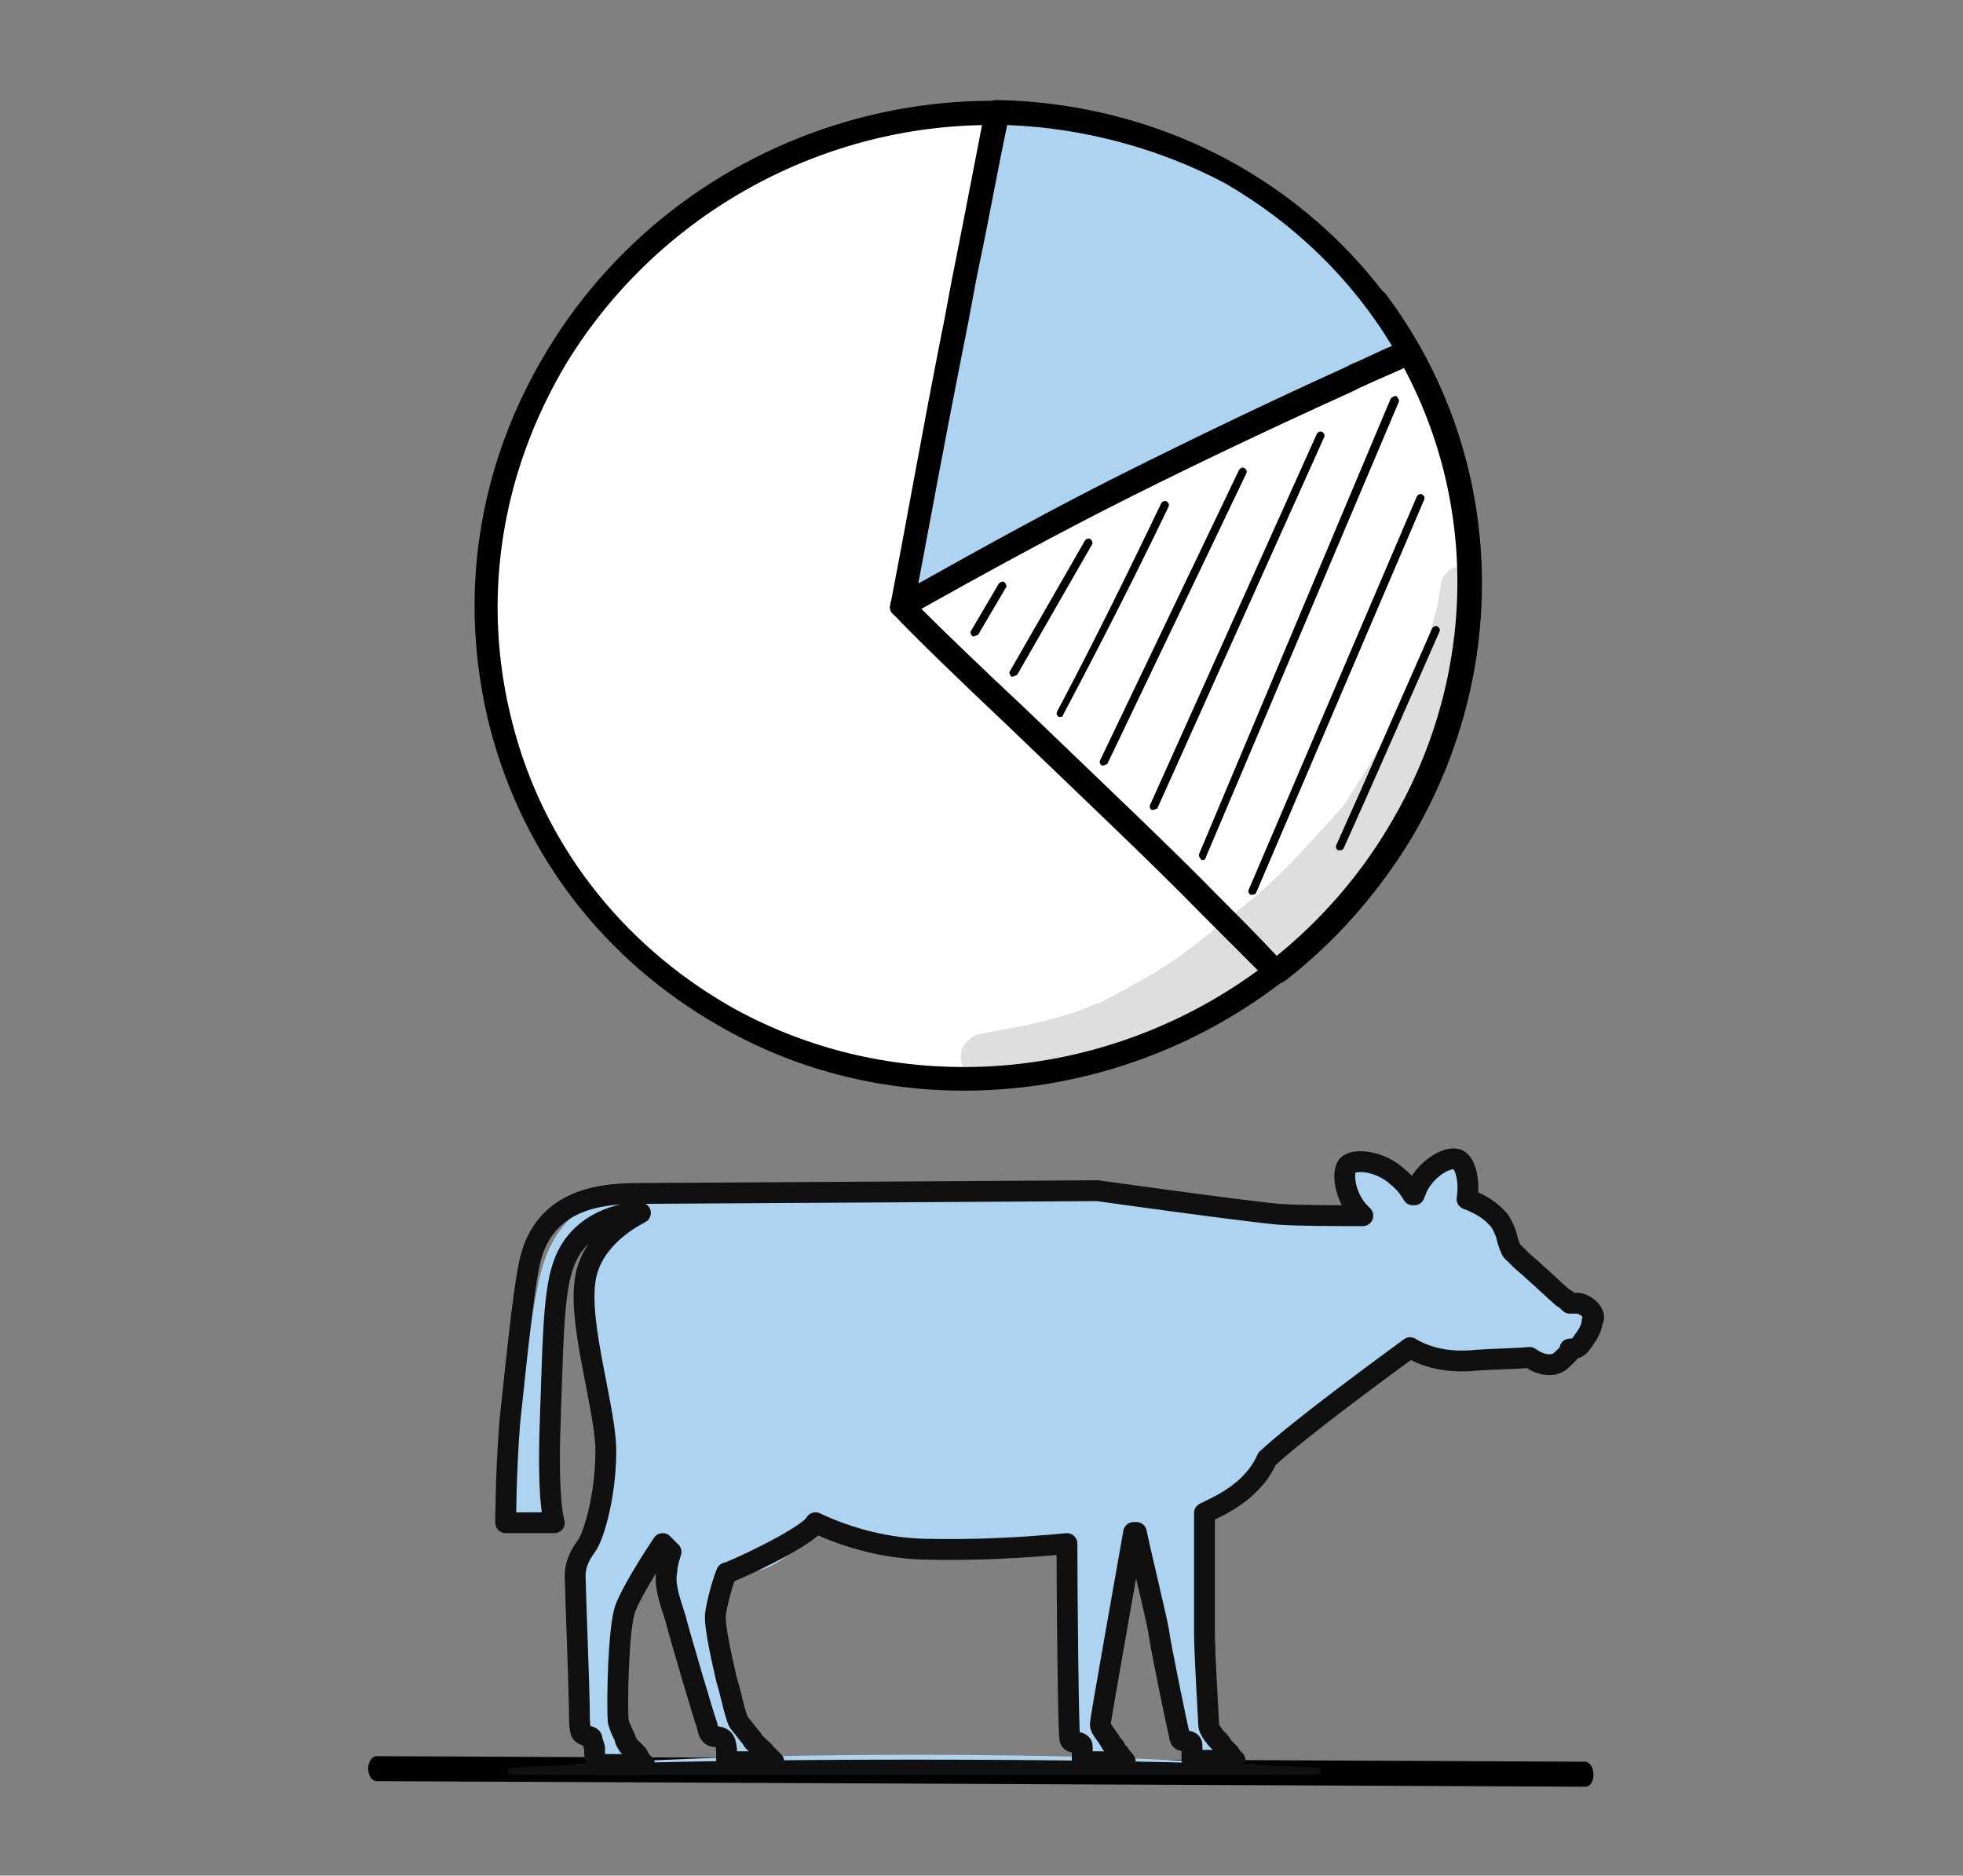
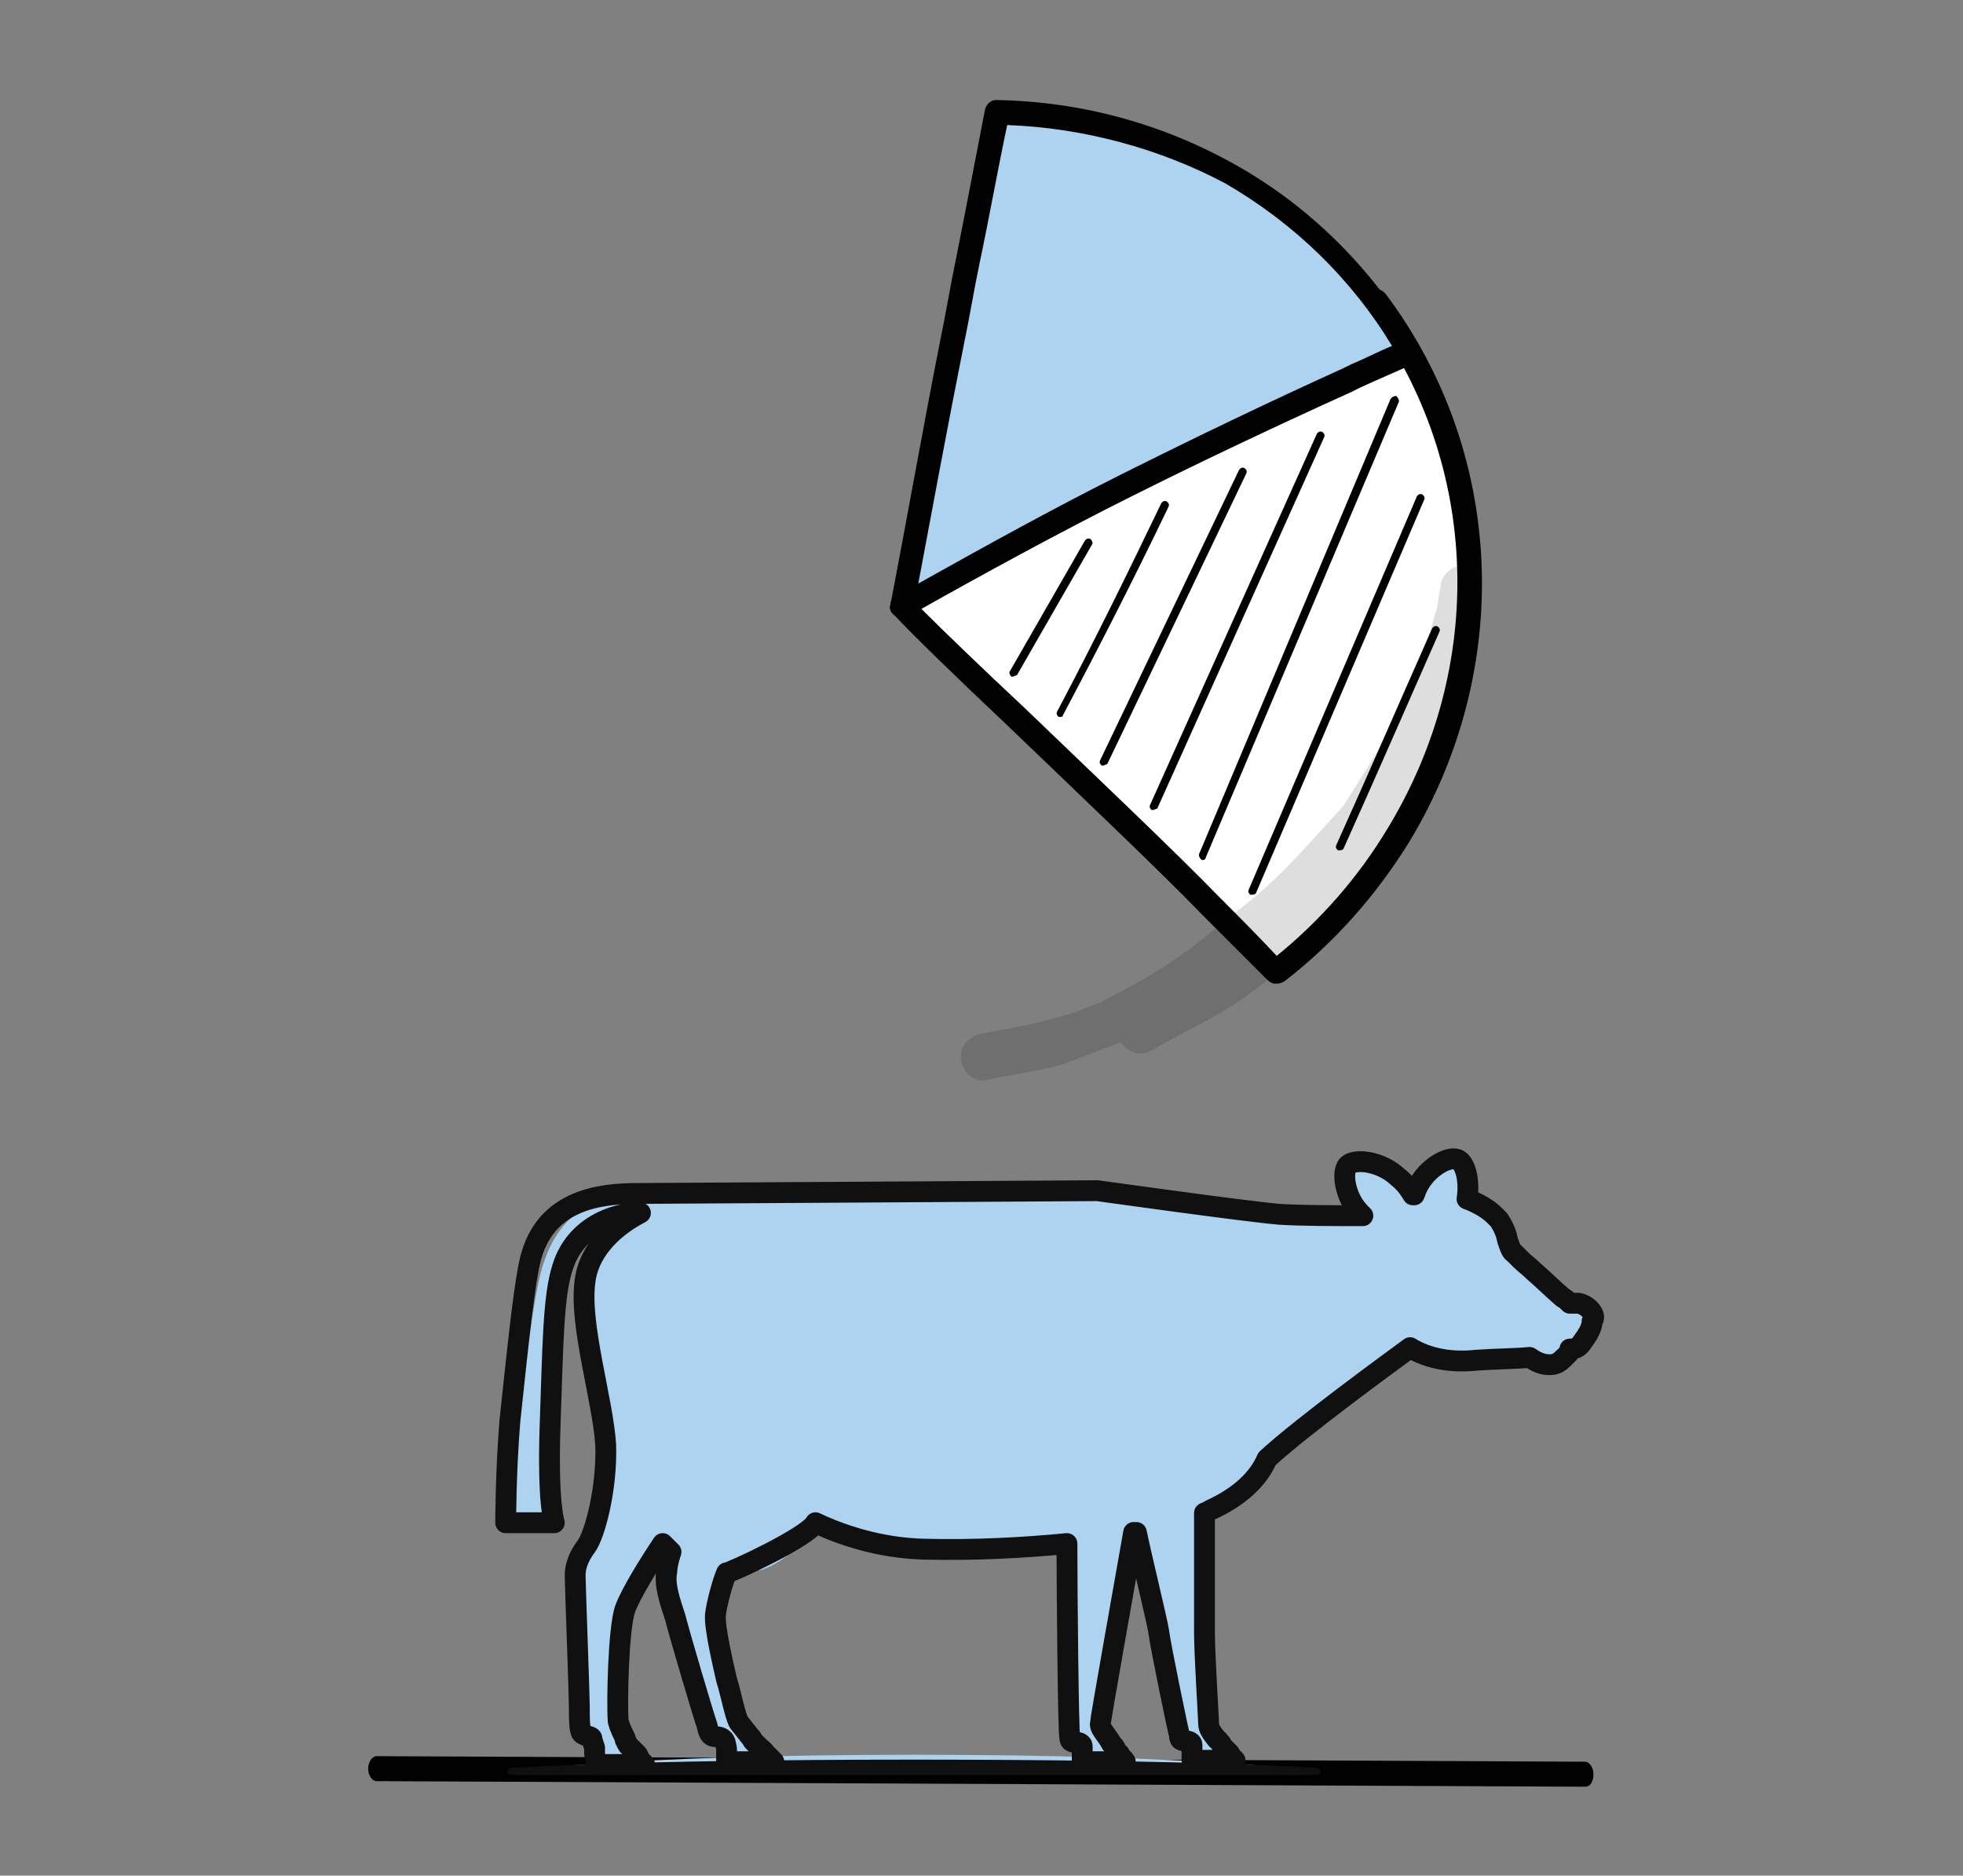
<svg xmlns="http://www.w3.org/2000/svg" version="1.1" style="enable-background:new 0 0 141.3 135;" xml:space="preserve" width="141.3" height="135">
  <rect width="100%" height="100%" fill="#808080" stroke="none" />
  <rect id="backgroundrect" width="100%" height="100%" x="0" y="0" fill="none" stroke="none" />
  <style type="text/css">
	.st0{fill:#010101;}
	.st1{fill:#FFFFFF;}
	.st2{fill:#AED3F0;}
	.st3{opacity:0.129;}
	.st4{fill:none;stroke:#101010;stroke-width:1.5;stroke-linecap:round;stroke-linejoin:round;stroke-miterlimit:10;}
	.st5{fill:#101010;stroke:#101010;stroke-width:0.5;stroke-linecap:round;stroke-linejoin:round;stroke-miterlimit:10;}
	.st6{fill:none;}
</style>
  <g class="currentLayer" style="">
    <title>Layer 1</title>
    <g id="svg_4">
      <g id="svg_5">
        <g id="svg_6">
          <path class="st0" d="M114.1,128.6C114.1,128.6,114.1,128.6,114.1,128.6l-87-0.4c-0.3,0-0.6-0.4-0.6-0.9c0-0.5,0.3-0.9,0.6-0.9     c0,0,0,0,0,0l87,0.4c0.3,0,0.6,0.4,0.6,0.9C114.7,128.2,114.5,128.6,114.1,128.6z" id="svg_7" />
        </g>
        <g id="svg_9">
          <g id="svg_10">
            <g id="svg_11">
              <g id="svg_12">
-                 <ellipse transform="matrix(0.878,-0.479,0.479,0.878,-11.94,38.997) " class="st1" cx="70.4" cy="42.9" rx="35.6" ry="34.5" id="svg_13" />
-                 <path class="st0" d="M69.4,78.5c-6.1,0-12.2-1.5-17.7-4.7c-8.2-4.7-14-12.2-16.4-21.3c-2.4-9.3-1-18.9,4.1-27.3        c10.3-17,32.6-23,49.7-13.3c8.2,4.7,14,12.2,16.4,21.3c2.4,9.3,1,18.9-4.1,27.3C94.4,72,82,78.5,69.4,78.5z M71.3,9        c-12,0-23.8,6.2-30.5,17.1l0,0c-4.8,8-6.2,17.2-3.9,26c2.2,8.6,7.8,15.8,15.6,20.3c5.3,3,11.1,4.4,16.9,4.4        c12,0,23.8-6.2,30.5-17.1c4.8-8,6.2-17.2,3.9-26C101.6,25,96,17.8,88.2,13.4C82.9,10.4,77.1,9,71.3,9z M40.1,25.7L40.1,25.7        L40.1,25.7z" id="svg_14" />
-               </g>
+                 </g>
              <g id="svg_15">
                <path class="st1" d="M98.9,21.7c-4.6,2.7-9.2,5.5-13.7,8.3c-6.9,4.2-13.6,9.3-20.3,13.7c3.9,3.8,17.1,16.5,22.1,21.5        c1.6,1.6,3.2,3.2,4.8,4.8c3.4-2.7,6.5-6,8.8-9.9C108.2,47.6,107.1,32.4,98.9,21.7z" id="svg_16" />
                <path class="st0" d="M91.8,70.8c-0.2,0-0.4-0.1-0.6-0.3c-1.6-1.6-3.2-3.2-4.8-4.8c-2.9-3-8.8-8.6-13.9-13.5        c-3.6-3.4-6.7-6.4-8.2-8c-0.2-0.2-0.3-0.4-0.2-0.7c0-0.3,0.2-0.5,0.4-0.6c2.5-1.7,5.1-3.5,7.6-5.2c4.1-2.9,8.4-5.9,12.7-8.5        c4.6-2.8,9.2-5.6,13.8-8.3c0.4-0.2,0.8-0.1,1.1,0.2c8.6,11.4,9.3,26.9,1.8,39.4c-2.4,3.9-5.4,7.3-9,10.1        C92.2,70.8,92,70.8,91.8,70.8z M66.3,43.8c1.7,1.7,4.4,4.3,7.5,7.2c5.1,4.9,11,10.5,13.9,13.5c1.4,1.4,2.8,2.8,4.2,4.3        c3.2-2.6,5.9-5.7,8-9.2c7.1-11.7,6.6-26.1-1.2-36.9c-4.3,2.6-8.7,5.2-13.1,7.9c-4.3,2.6-8.5,5.6-12.6,8.5        C70.8,40.7,68.5,42.3,66.3,43.8z" id="svg_17" />
              </g>
              <g id="svg_18">
                <path class="st2" d="M64.9,43.7c5.3-3,10.8-6,16.3-8.7c5.2-2.6,10.5-5.2,15.9-7.5c1.4-0.6,2.9-1.3,4.4-1.9        c-2.9-5.2-7.2-9.6-12.8-12.8c-5.3-3-11.1-4.5-16.9-4.6c-1.1,5.5-2.2,11-3.2,16.5C67.3,30.9,66.1,37.3,64.9,43.7z" id="svg_19" />
                <path class="st0" d="M64.9,44.5c-0.2,0-0.3-0.1-0.5-0.2c-0.3-0.2-0.4-0.5-0.3-0.8c1.1-5.7,2.3-12.5,3.6-19.1        c0.4-1.9,0.7-3.8,1.1-5.7c0.7-3.5,1.4-7.2,2.1-10.8c0.1-0.4,0.4-0.7,0.8-0.7c6.1,0.1,12,1.7,17.3,4.7        c5.5,3.1,10,7.7,13.1,13.1c0.1,0.2,0.1,0.5,0.1,0.7c-0.1,0.2-0.2,0.4-0.5,0.5c-1.3,0.6-2.5,1.1-3.8,1.7l-0.6,0.3        c-5.3,2.4-10.6,4.9-15.8,7.5c-5.2,2.6-10.7,5.6-16.2,8.7C65.2,44.5,65.1,44.5,64.9,44.5z M72.5,9c-0.7,3.3-1.3,6.7-2,10        c-0.4,1.9-0.7,3.8-1.1,5.7c-1.2,6-2.3,12-3.3,17.3c5-2.8,9.9-5.5,14.7-7.9c5.2-2.6,10.6-5.2,15.9-7.6l0.6-0.3        c1-0.4,1.9-0.9,2.9-1.3c-2.9-4.8-7-8.8-12-11.7C83.5,10.7,78,9.2,72.5,9z" id="svg_20" />
              </g>
            </g>
            <g id="svg_21">
-               <path class="st0" d="M70.1,45.8c0,0-0.1,0-0.1,0c-0.1-0.1-0.2-0.3-0.1-0.4l2-3.4c0.1-0.1,0.3-0.2,0.4-0.1       c0.1,0.1,0.2,0.3,0.1,0.4l-2,3.4C70.3,45.7,70.2,45.8,70.1,45.8z" id="svg_22" />
-             </g>
+               </g>
            <g id="svg_23">
              <path class="st0" d="M72.9,48.7c0,0-0.1,0-0.1,0c-0.1-0.1-0.2-0.3-0.1-0.4l5.4-9.4c0.1-0.1,0.2-0.2,0.4-0.1       c0.1,0.1,0.2,0.3,0.1,0.4l-5.4,9.4C73.1,48.6,73,48.7,72.9,48.7z" id="svg_24" />
            </g>
            <g id="svg_25">
              <path class="st0" d="M76.3,51.6c0,0-0.1,0-0.1,0c-0.1-0.1-0.2-0.2-0.1-0.4c2.6-4.9,5.1-10,7.5-15c0.1-0.1,0.2-0.2,0.4-0.1       c0.1,0.1,0.2,0.2,0.1,0.4c-2.4,5-5,10.1-7.6,15C76.5,51.6,76.4,51.6,76.3,51.6z" id="svg_26" />
            </g>
            <g id="svg_27">
              <path class="st0" d="M79.4,55.1c0,0-0.1,0-0.1,0c-0.1-0.1-0.2-0.2-0.1-0.4l10-20.9c0.1-0.1,0.2-0.2,0.4-0.1       c0.1,0.1,0.2,0.2,0.1,0.4l-10,20.9C79.6,55,79.5,55.1,79.4,55.1z" id="svg_28" />
            </g>
            <g id="svg_29">
              <path class="st0" d="M83,58.3c0,0-0.1,0-0.1,0c-0.1-0.1-0.2-0.2-0.1-0.4l12-26.7c0.1-0.1,0.2-0.2,0.4-0.1       c0.1,0.1,0.2,0.2,0.1,0.4l-12,26.7C83.2,58.2,83.1,58.3,83,58.3z" id="svg_30" />
            </g>
            <g id="svg_31">
              <path class="st0" d="M86.6,61.9c0,0-0.1,0-0.1,0c-0.1-0.1-0.2-0.2-0.2-0.4l13.8-32.8c0.1-0.1,0.2-0.2,0.4-0.2       c0.1,0.1,0.2,0.2,0.2,0.4L86.8,61.7C86.8,61.8,86.7,61.9,86.6,61.9z" id="svg_32" />
            </g>
            <g id="svg_33">
              <path class="st0" d="M90.1,64.4c0,0-0.1,0-0.1,0c-0.1-0.1-0.2-0.2-0.1-0.4L102,35.7c0.1-0.1,0.2-0.2,0.4-0.1       c0.1,0.1,0.2,0.2,0.1,0.4L90.4,64.3C90.3,64.4,90.2,64.4,90.1,64.4z" id="svg_34" />
            </g>
            <g id="svg_35">
              <path class="st0" d="M96.4,61.2c0,0-0.1,0-0.1,0c-0.1-0.1-0.2-0.2-0.1-0.4c2.3-5.1,4.6-10.4,6.9-15.6c0.1-0.1,0.2-0.2,0.4-0.1       c0.1,0.1,0.2,0.2,0.1,0.4c-2.3,5.2-4.6,10.5-6.9,15.6C96.6,61.2,96.5,61.2,96.4,61.2z" id="svg_36" />
            </g>
          </g>
          <g class="st3" id="svg_37">
            <path class="st0" d="M104.8,40.8c-0.6,0.2-1.1,0.8-1.1,1.4c0,0,0,0.1,0,0.1c-0.1,0.3-0.2,1-0.2,1.2c-0.9,3.2-1.5,5.5-2.7,7.7      c-1,2-3.8,6.3-4.1,6.8c-2.2,2.4-4.3,4.9-6.8,6.9c-4.1,3.2-4.6,4.1-10.6,7.2c0,0-0.1,0.1-0.3,0.1c-1.5,0.7-3.1,1.1-4.7,1.5      c-1,0.2-2.1,0.4-3.1,0.6c-0.5,0.1-1,0.1-1.4,0.5c-1.4,1-0.3,3.4,1.4,2.9c2-0.5,4.2-0.6,6.1-1.4c1.3-0.5,2.4-0.9,3.4-1.3      c0.4,0.7,1.3,1.1,2.2,0.6c2.4-1.4,5-2.5,7.2-4.2c2.5-1.8,4.6-3.9,6.7-6.1c1.5-1.5,2.6-3,3.5-4.2c1.1-1.5,1.2-1.4,2.2-3.6      c0.1-0.3,0.5-1.2,0.7-1.5c0,0,0,0,0,0.1c0.2-0.4,0.3-0.8,0.2-1.2c-0.1-0.3-0.2-0.6-0.5-0.7c1.1-2.1,2-4.3,2.5-6.7      c0.4-1.6,0.9-3.1,1.2-4.7C106.9,41.7,105.9,40.5,104.8,40.8z" id="svg_38" />
          </g>
        </g>
        <g id="svg_39">
          <g id="svg_1">
            <path id="svg_2" class="st2" d="M113.6,93.8c-0.2,0-0.4,0-0.6,0l-0.1-0.1c-0.1-0.1-0.2-0.2-0.4-0.3c-0.7-0.6-1.4-1.3-2.1-1.9      c-0.3-0.3-0.7-0.6-0.9-0.8c-0.2-0.2-0.3-0.3-0.4-0.4l-0.1-0.1c-0.2-0.1-0.3-0.4-0.4-0.7c-0.1-0.2-0.1-0.4-0.2-0.7      c-0.1-0.3-0.3-0.7-0.5-1c-0.1-0.1-0.2-0.2-0.3-0.3c-0.5-0.5-1.2-0.9-2-1.2c0.2-1.3-0.1-2.5-0.6-2.8c-0.6-0.4-2.3,0.5-3,2      c-0.1,0.2-0.1,0.3-0.2,0.5c-0.1,0-0.1,0-0.1,0l0,0c-0.3-0.5-0.6-0.9-1.1-1.3c-1.2-1.1-2.9-1.3-3.5-0.9c-0.6,0.4-0.3,2.4,0.8,3.5      c0.1,0.1,0.1,0.1,0.2,0.2c-2.1,0-4.4,0-6-0.1c-2.4-0.2-5.9-0.6-7.4-0.9c-0.3-0.1-0.6-0.2-0.8-0.3c-1.1-0.3-2.9-0.4-4.9-0.5l0,0      c-0.2,0-0.3,0-0.5,0c-0.1,0-0.2,0-0.2,0c-0.1,0-0.3,0-0.4,0s-0.2,0-0.3,0s-0.3,0-0.4,0c-0.1,0-0.2,0-0.3,0c-0.2,0-0.3,0-0.5,0      c-0.1,0-0.2,0-0.3,0s-0.2,0-0.4,0c-0.1,0-0.2,0-0.3,0c-0.2,0-0.4,0-0.5,0s-0.2,0-0.4,0c-0.1,0-0.2,0-0.3,0s-0.2,0-0.4,0      c-0.1,0-0.2,0-0.3,0c-0.2,0-0.5,0-0.7,0c-0.1,0-0.1,0-0.2,0s-0.3,0-0.4,0s-0.2,0-0.2,0c-1.6,0-3.2,0.1-4.6,0.1l0,0      c-0.2,0-0.4,0-0.6,0h-0.1c-0.4,0-0.8,0-1.1,0h-0.1c-0.1,0-0.3,0-0.4,0H65c-0.2,0-0.3,0-0.5,0h-0.1c-0.1,0-0.2,0-0.4,0h-0.1      c-0.1,0-0.3,0-0.4,0c-0.6,0-1.1,0-1.7-0.1c0,0,0,0-0.1,0c-0.5,0-1.1-0.1-1.6-0.1c-1.2-0.1-7.8,0.1-9.7,0.3c-1.1,0-3.4,0-4.5,0      c-2.8,0-5.6,1.3-6.8,5.1c-0.5,1.5-1.1,5.4-1.7,11c-0.3,3.7-1,7.7-1,7.7h3.5c0,0-1.1-1.7-0.9-7.4c0.2-5.4,0.8-9,1.5-11.1      c0.9-2.9,3.7-3.9,5.5-3.9h0.1c-2.3,1.2-3.8,3-4,5c-0.4,3.1,1.3,8.5,1.5,11.7c0.1,3.2-0.8,6.5-1.4,7.3c-0.6,0.8-0.8,1.5-0.8,2.1      c0,0.6,0.3,8.6,0.3,9.4c0,0.8,0,1.4,0.1,1.8c0.1,0.4,0.7,0.3,0.8,0.5c0,0.1,0.1,0.4,0.2,0.7c0,0.1,0,0.1,0,0.2l0,0      c0,0.1,0,0.1,0,0.2l0,0c0,0.2,0.1,0.4,0.1,0.5l0,0c0,0,0,0,0,0.1c0,0,0,0,0,0.1l0,0v0.1h3.5l0,0l0,0l0,0l0,0c0,0,0,0-0.1-0.1      l0,0l-0.1-0.1l0,0l-0.1-0.1l0,0l-0.1-0.1c0,0,0,0,0-0.1l-0.1-0.1c0,0,0,0,0-0.1c-0.1-0.1-0.1-0.1-0.2-0.2l0,0      c-0.3-0.3-0.3-0.3-0.4-0.4c0,0,0,0-0.1-0.1c0-0.1-0.1-0.1-0.1-0.2l0,0c0-0.1-0.1-0.1-0.1-0.2c0,0,0,0,0-0.1      c-0.2-0.4-0.4-0.8-0.5-1.2c-0.1-1.2,0-6.7,0.5-8.1c0.4-1.1,1.7-3.2,2.7-4.7c0.2,0.2,0.4,0.4,0.6,0.6c-0.2,0.6-0.3,1.1-0.3,1.4      c-0.2,0.9,0.2,2.1,0.6,3.3c0.3,1.2,2.1,7.3,2.3,7.8c0.1,0.5,0.2,0.8,0.6,0.8c0.3,0,0.6,0.1,0.7,0.4c0,0.1,0.1,0.3,0.1,0.6v0.1      l0,0c0,0.1,0,0.1,0,0.2l0,0v0.1l0,0v0.1l0,0v0.1l0,0c0,0,0,0,0,0.1l0,0v0.1h3.4l0,0l0,0l0,0c0,0,0,0-0.1-0.1c0,0,0,0-0.1-0.1      l0,0l-0.1-0.1c0,0,0,0-0.1-0.1c0,0,0,0-0.1-0.1l-0.1-0.1l-0.1-0.1c0,0,0-0.1-0.1-0.1c0,0,0-0.1-0.1-0.1      c-0.1-0.1-0.1-0.1-0.2-0.2c0,0,0,0-0.1-0.1l-0.1-0.1l-0.1-0.1l-0.1-0.1c0-0.1-0.1-0.1-0.1-0.2c0,0,0,0-0.1-0.1      c-0.4-0.5-0.7-0.9-0.8-1c-0.3-0.5-0.6-2.2-0.9-3.1c-0.2-0.9-0.9-3.8-0.8-4.7c0.1-0.8,0.5-2.3,0.8-3c0.3,0,0.6,0,0.9,0      c0.1,0,0.1,0,0.2,0l1.4-0.2c2-0.7,3.4-2.4,3.9-3.4c1.9,0.9,4.6,1.8,7.7,1.9c3.7,0.1,7.3-0.1,10.4-0.4c0,3.5,0.1,13.7,0.2,13.9      c0,0.3,0.1,0.4,0.4,0.4s0.5,0.1,0.5,0.3c0,0.2,0,1.1,0,1.1l0,0c0,0,2.1,0,3.1,0c-0.1-0.2-0.3-0.3-0.4-0.5c0-0.1-0.1-0.1-0.1-0.1      c-0.1-0.1-0.2-0.2-0.2-0.3s-0.1-0.1-0.1-0.2c-0.1-0.1-0.1-0.1-0.2-0.2c0-0.1-0.1-0.1-0.1-0.2c-0.4-0.6-0.7-0.9-0.7-1.2      c0-0.3,1.7-9.8,2.4-13.8c0.1,0,0.2,0,0.2,0c0.3,1.5,1.5,6.4,1.6,7.1c0.1,0.9,1.4,7.2,1.5,7.5c0,0.3,0.1,0.4,0.4,0.4      s0.5,0.1,0.5,0.3v0.1c0,0.3,0,1,0,1s2.1,0,3.1,0c-0.2-0.2-0.3-0.3-0.4-0.5c-0.1-0.1-0.2-0.2-0.3-0.3l-0.1-0.1      c-0.1-0.1-0.2-0.2-0.2-0.3l-0.1-0.1c-0.1-0.1-0.1-0.2-0.2-0.2c-0.4-0.5-0.6-0.8-0.6-1.1c0-0.4-0.3-5-0.3-6.6c0-1.3,0-6.9,0-8.6      c0.2-0.1,0.3-0.1,0.4-0.2c2.2-1,3.5-2.3,4.1-3.7c2.5-2.3,8.4-6.6,10.3-8c1.3,0.8,3,1.1,4.8,0.9c1.5-0.1,2.8-0.1,3.8-0.2      c0.3,0.2,0.6,0.4,1.1,0.5c0.7,0.1,1-0.1,1.3-0.4c0.3-0.3,0.6-0.5,0.5-0.7c0.5,0,0.7-0.2,0.9-0.5c0.2-0.3,0.7-0.9,0.7-1.5      C115,94.7,114.3,93.9,113.6,93.8z" />
            <path id="svg_3" class="st2" d="M94.8,127.5h-58c0,0,8.3-1.2,29-1.2C86.8,126.3,94.8,127.5,94.8,127.5z" />
            <path id="svg_8" class="st2" d="M78.4,126.5c0,0-0.9-0.9-1.3-1c0.4,0.5,0.7,0.7,0.7,0.7s-0.4-0.3-0.6-0.3      c0.3,0.2,0.5,0.4,0.5,0.4s-0.4,0-0.6,0c0.3,0.1,0.5,0.1,0.5,0.1s-0.4,0.1-0.6,0.2C76.8,126.7,78.4,126.5,78.4,126.5z" />
          </g>
          <g id="svg_1_00000139270629278848806020000008075662445516349346_">
            <path id="svg_2_00000068653905505402302910000014945590609141388202_" class="st4" d="M113.6,93.8c-0.2,0-0.4,0-0.6,0l-0.1-0.1      c-0.1-0.1-0.2-0.2-0.4-0.3c-0.7-0.6-1.4-1.3-2.1-1.9c-0.3-0.3-0.7-0.6-0.9-0.8c-0.2-0.2-0.3-0.3-0.4-0.4l-0.1-0.1      c-0.2-0.1-0.3-0.4-0.4-0.7c-0.1-0.2-0.1-0.4-0.2-0.7c-0.1-0.3-0.3-0.7-0.5-1c-0.1-0.1-0.2-0.2-0.3-0.3c-0.5-0.5-1.2-0.9-2-1.2      c0.2-1.3-0.1-2.5-0.6-2.8c-0.6-0.4-2.3,0.5-3,2c-0.1,0.2-0.1,0.3-0.2,0.5c-0.1,0-0.1,0-0.1,0l0,0c-0.3-0.5-0.6-0.9-1.1-1.3      c-1.2-1.1-2.9-1.3-3.5-0.9c-0.6,0.4-0.3,2.4,0.8,3.5c0.1,0.1,0.1,0.1,0.2,0.2c-2.1,0-4.4,0-6-0.1C89.7,87.2,79,85.7,79,85.7      c-0.2,0-32,0.2-33.1,0.2c-2.8,0-6.4,0.5-7.6,4.3c-0.5,1.5-1,6.5-1.6,12.1c-0.3,3.7-0.3,7.3-0.3,7.3h3.5c0,0-0.5-1.4-0.3-7.1      c0.2-5.4,0.2-9.2,0.9-11.3c0.9-2.9,3.7-3.9,5.5-3.9h0.1c-2.3,1.2-3.8,3-4,5c-0.4,3.1,1.3,8.5,1.5,11.7c0.1,3.2-0.8,6.5-1.4,7.3      c-0.6,0.8-0.8,1.5-0.8,2.1c0,0.6,0.3,8.6,0.3,9.4c0,0.8,0,1.4,0.1,1.8c0.1,0.4,0.7,0.3,0.8,0.5c0,0.1,0.1,0.4,0.2,0.7      c0,0.1,0,0.1,0,0.2l0,0c0,0.1,0,0.1,0,0.2l0,0c0,0.2,0.1,0.4,0.1,0.5l0,0c0,0,0,0,0,0.1c0,0,0,0,0,0.1l0,0v0.1h3.5l0,0l0,0l0,0      l0,0c0,0,0,0-0.1-0.1l0,0l-0.1-0.1l0,0l-0.1-0.1l0,0l-0.1-0.1c0,0,0,0,0-0.1l-0.1-0.1c0,0,0,0,0-0.1c-0.1-0.1-0.1-0.1-0.2-0.2      l0,0c-0.3-0.3-0.3-0.3-0.4-0.4c0,0,0,0-0.1-0.1c0-0.1-0.1-0.1-0.1-0.2l0,0c0-0.1-0.1-0.1-0.1-0.2c0,0,0,0,0-0.1      c-0.2-0.4-0.4-0.8-0.5-1.2c-0.1-1.2,0-6.7,0.5-8.1c0.4-1.1,1.7-3.2,2.7-4.7c0.2,0.2,0.4,0.4,0.6,0.6c-0.2,0.6-0.3,1.1-0.3,1.4      c-0.2,0.9,0.2,2.1,0.6,3.3c0.3,1.2,2.1,7.3,2.3,7.8c0.1,0.5,0.2,0.8,0.6,0.8c0.3,0,0.6,0.1,0.7,0.4c0,0.1,0.1,0.3,0.1,0.6v0.1      l0,0c0,0.1,0,0.1,0,0.2l0,0v0.1l0,0v0.1l0,0v0.1l0,0c0,0,0,0,0,0.1l0,0v0.1h3.4l0,0l0,0l0,0c0,0,0,0-0.1-0.1c0,0,0,0-0.1-0.1      l0,0l-0.1-0.1c0,0,0,0-0.1-0.1c0,0,0,0-0.1-0.1l-0.1-0.1l-0.1-0.1c0,0,0-0.1-0.1-0.1c0,0,0-0.1-0.1-0.1      c-0.1-0.1-0.1-0.1-0.2-0.2c0,0,0,0-0.1-0.1l-0.1-0.1l-0.1-0.1l-0.1-0.1c0-0.1-0.1-0.1-0.1-0.2c0,0,0,0-0.1-0.1      c-0.4-0.5-0.7-0.9-0.8-1c-0.3-0.5-0.6-2.2-0.9-3.1c-0.2-0.9-0.9-3.8-0.8-4.7c0.1-0.8,0.5-2.3,0.8-3c0.3,0,5.9-2.6,6.4-3.6      c1.9,0.9,4.6,1.8,7.7,1.9c3.7,0.1,7.3-0.1,10.4-0.4c0,3.5,0.1,13.7,0.2,13.9c0,0.3,0.1,0.4,0.4,0.4s0.5,0.1,0.5,0.3      c0,0.2,0,1.1,0,1.1l0,0c0,0,2.1,0,3.1,0c-0.1-0.2-0.3-0.3-0.4-0.5c0-0.1-0.1-0.1-0.1-0.1c-0.1-0.1-0.2-0.2-0.2-0.3      s-0.1-0.1-0.1-0.2c-0.1-0.1-0.1-0.1-0.2-0.2c0-0.1-0.1-0.1-0.1-0.2c-0.4-0.6-0.7-0.9-0.7-1.2c0-0.3,1.7-9.8,2.4-13.8      c0.1,0,0.2,0,0.2,0c0.3,1.5,1.5,6.4,1.6,7.1c0.1,0.9,1.4,7.2,1.5,7.5c0,0.3,0.1,0.4,0.4,0.4s0.5,0.1,0.5,0.3v0.1c0,0.3,0,1,0,1      s2.1,0,3.1,0c-0.2-0.2-0.3-0.3-0.4-0.5c-0.1-0.1-0.2-0.2-0.3-0.3l-0.1-0.1c-0.1-0.1-0.2-0.2-0.2-0.3l-0.1-0.1      c-0.1-0.1-0.1-0.2-0.2-0.2c-0.4-0.5-0.6-0.8-0.6-1.1c0-0.4-0.3-5-0.3-6.6c0-1.3,0-6.9,0-8.6c0.2-0.1,0.3-0.1,0.4-0.2      c2.2-1,3.5-2.3,4.1-3.7c2.5-2.3,8.4-6.6,10.3-8c1.3,0.8,3,1.1,4.8,0.9c1.5-0.1,2.8-0.1,3.8-0.2c0.3,0.2,0.6,0.4,1.1,0.5      c0.7,0.1,1-0.1,1.3-0.4c0.3-0.3,0.6-0.5,0.5-0.7c0.5,0,0.7-0.2,0.9-0.5c0.2-0.3,0.7-0.9,0.7-1.5C115,94.7,114.3,93.9,113.6,93.8      z" />
            <path id="svg_3_00000088132249461819747660000006718337035868148924_" class="st5" d="M94.8,127.5h-58c0,0,8.3-0.6,29-0.6      C86.8,126.9,94.8,127.5,94.8,127.5z" />
          </g>
        </g>
      </g>
      <rect class="st6" width="141.3" height="135" id="svg_40" />
    </g>
  </g>
</svg>